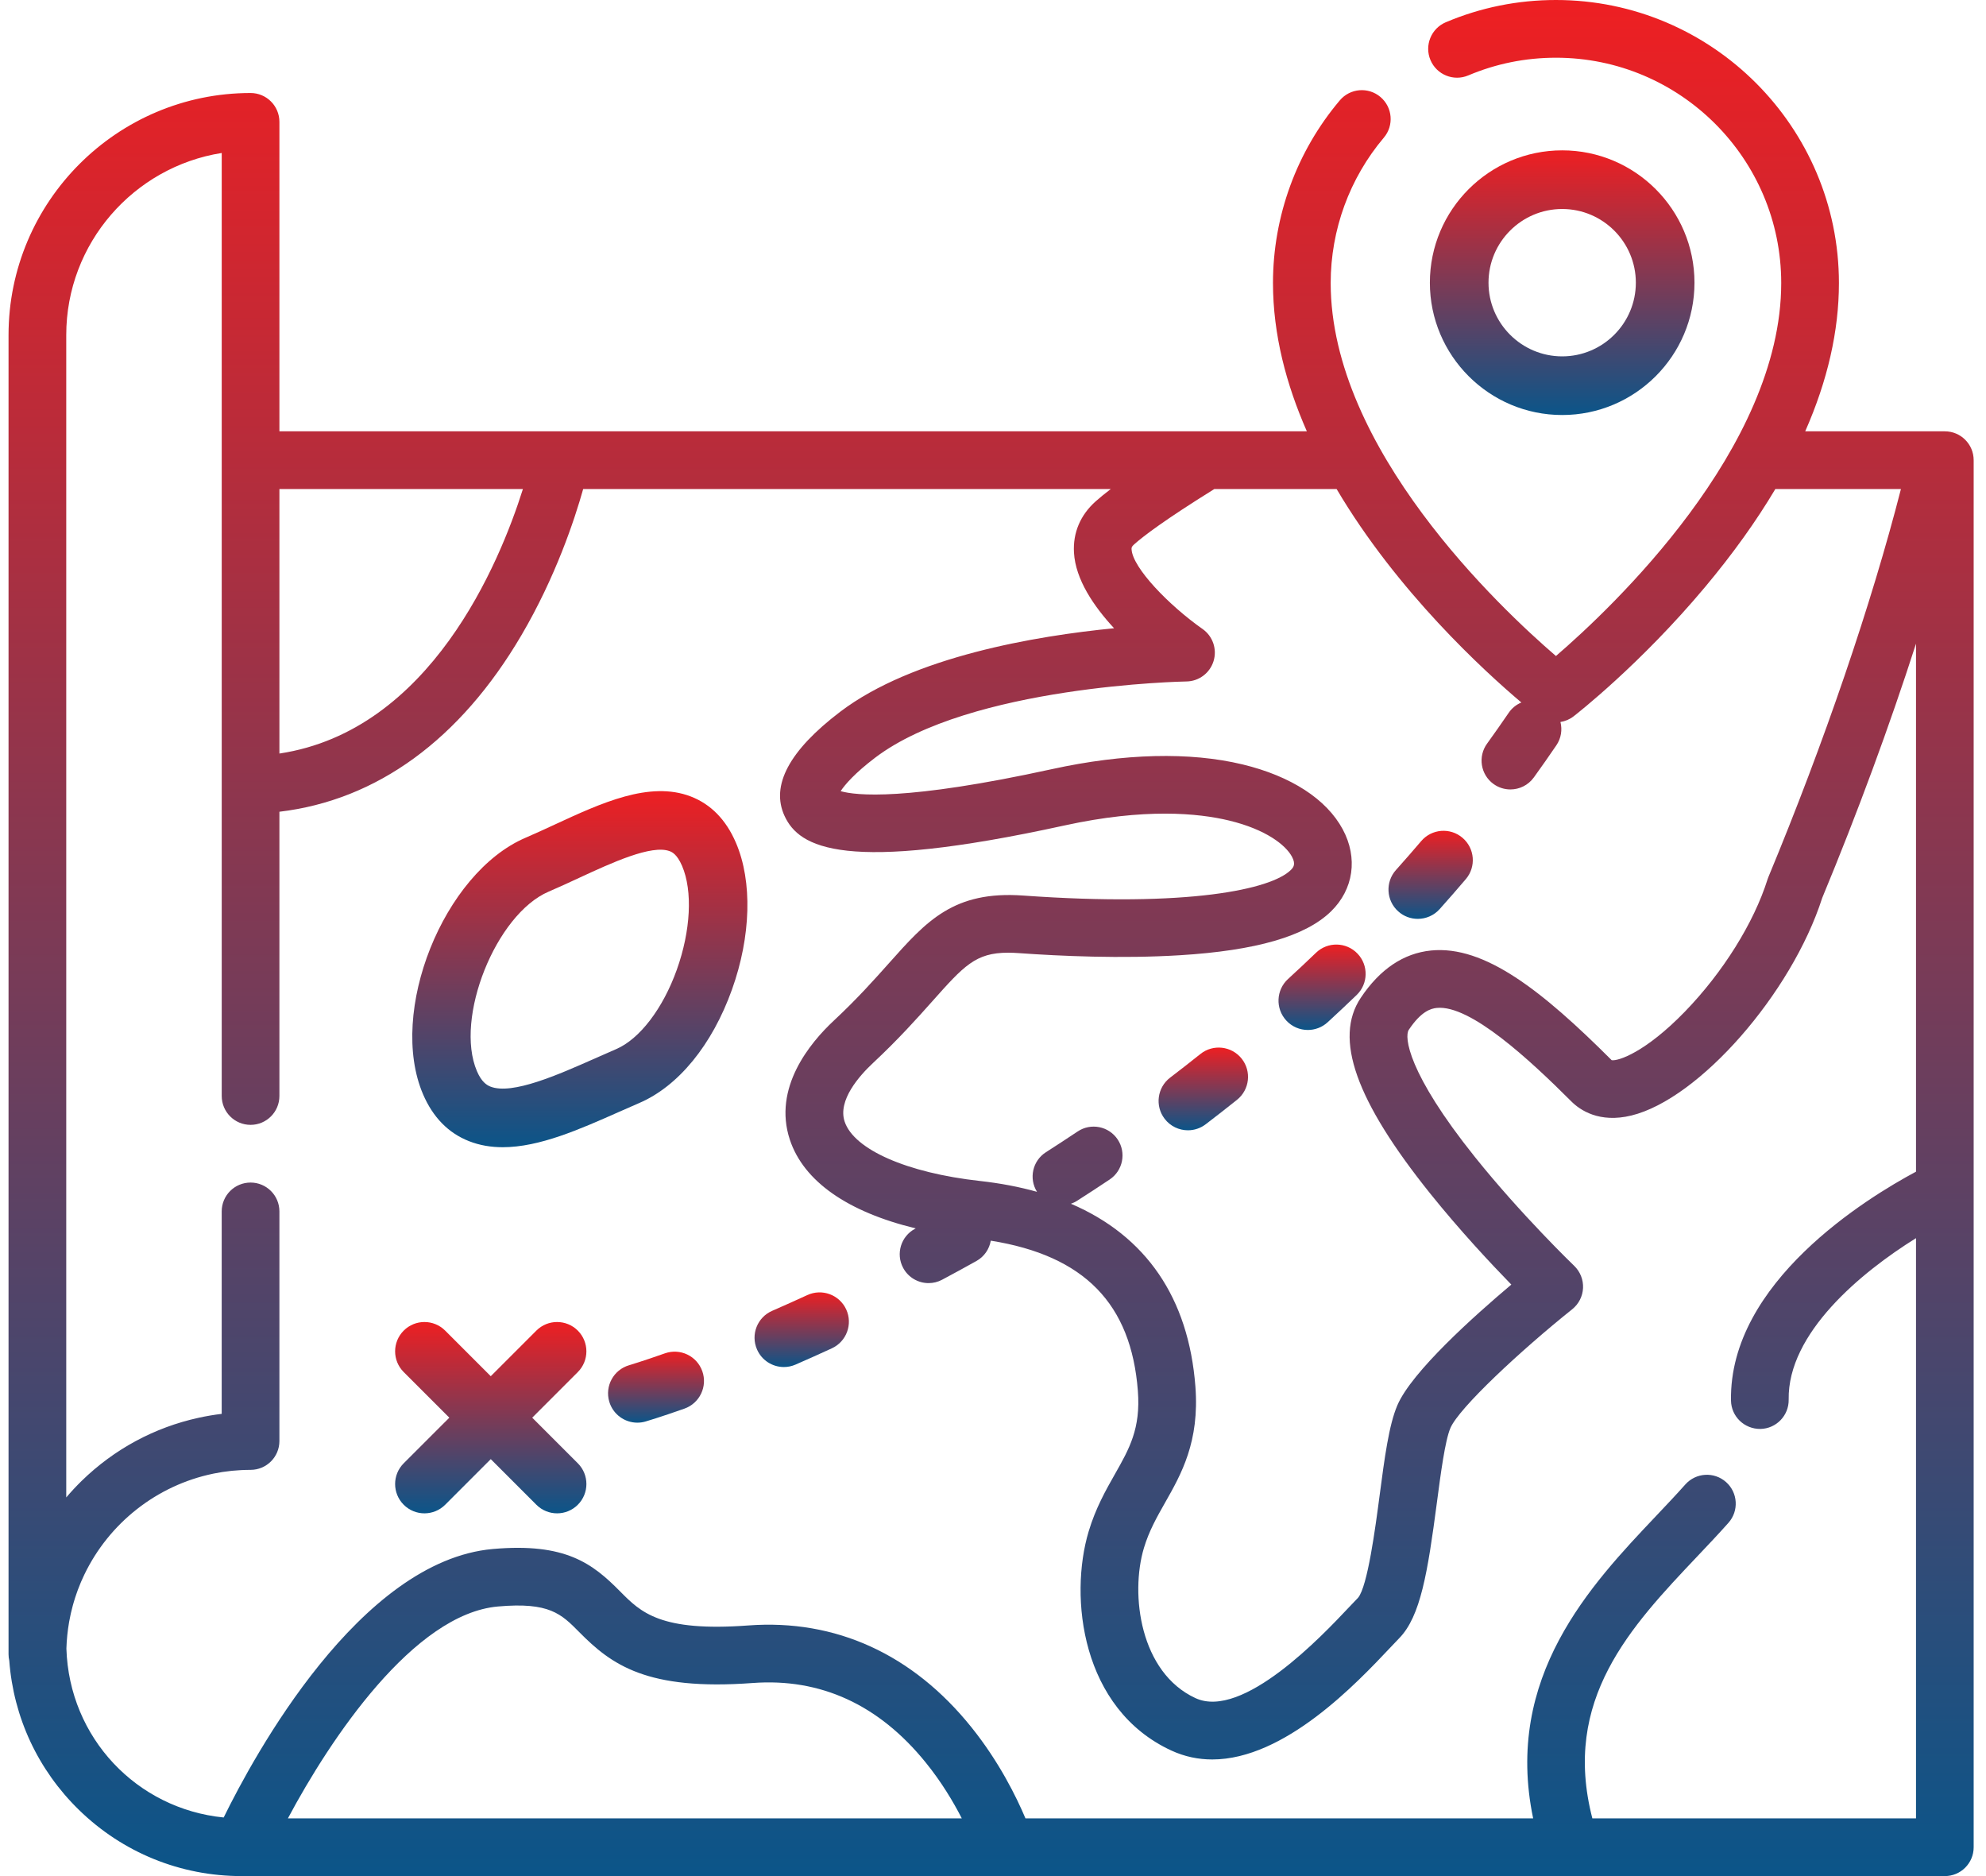
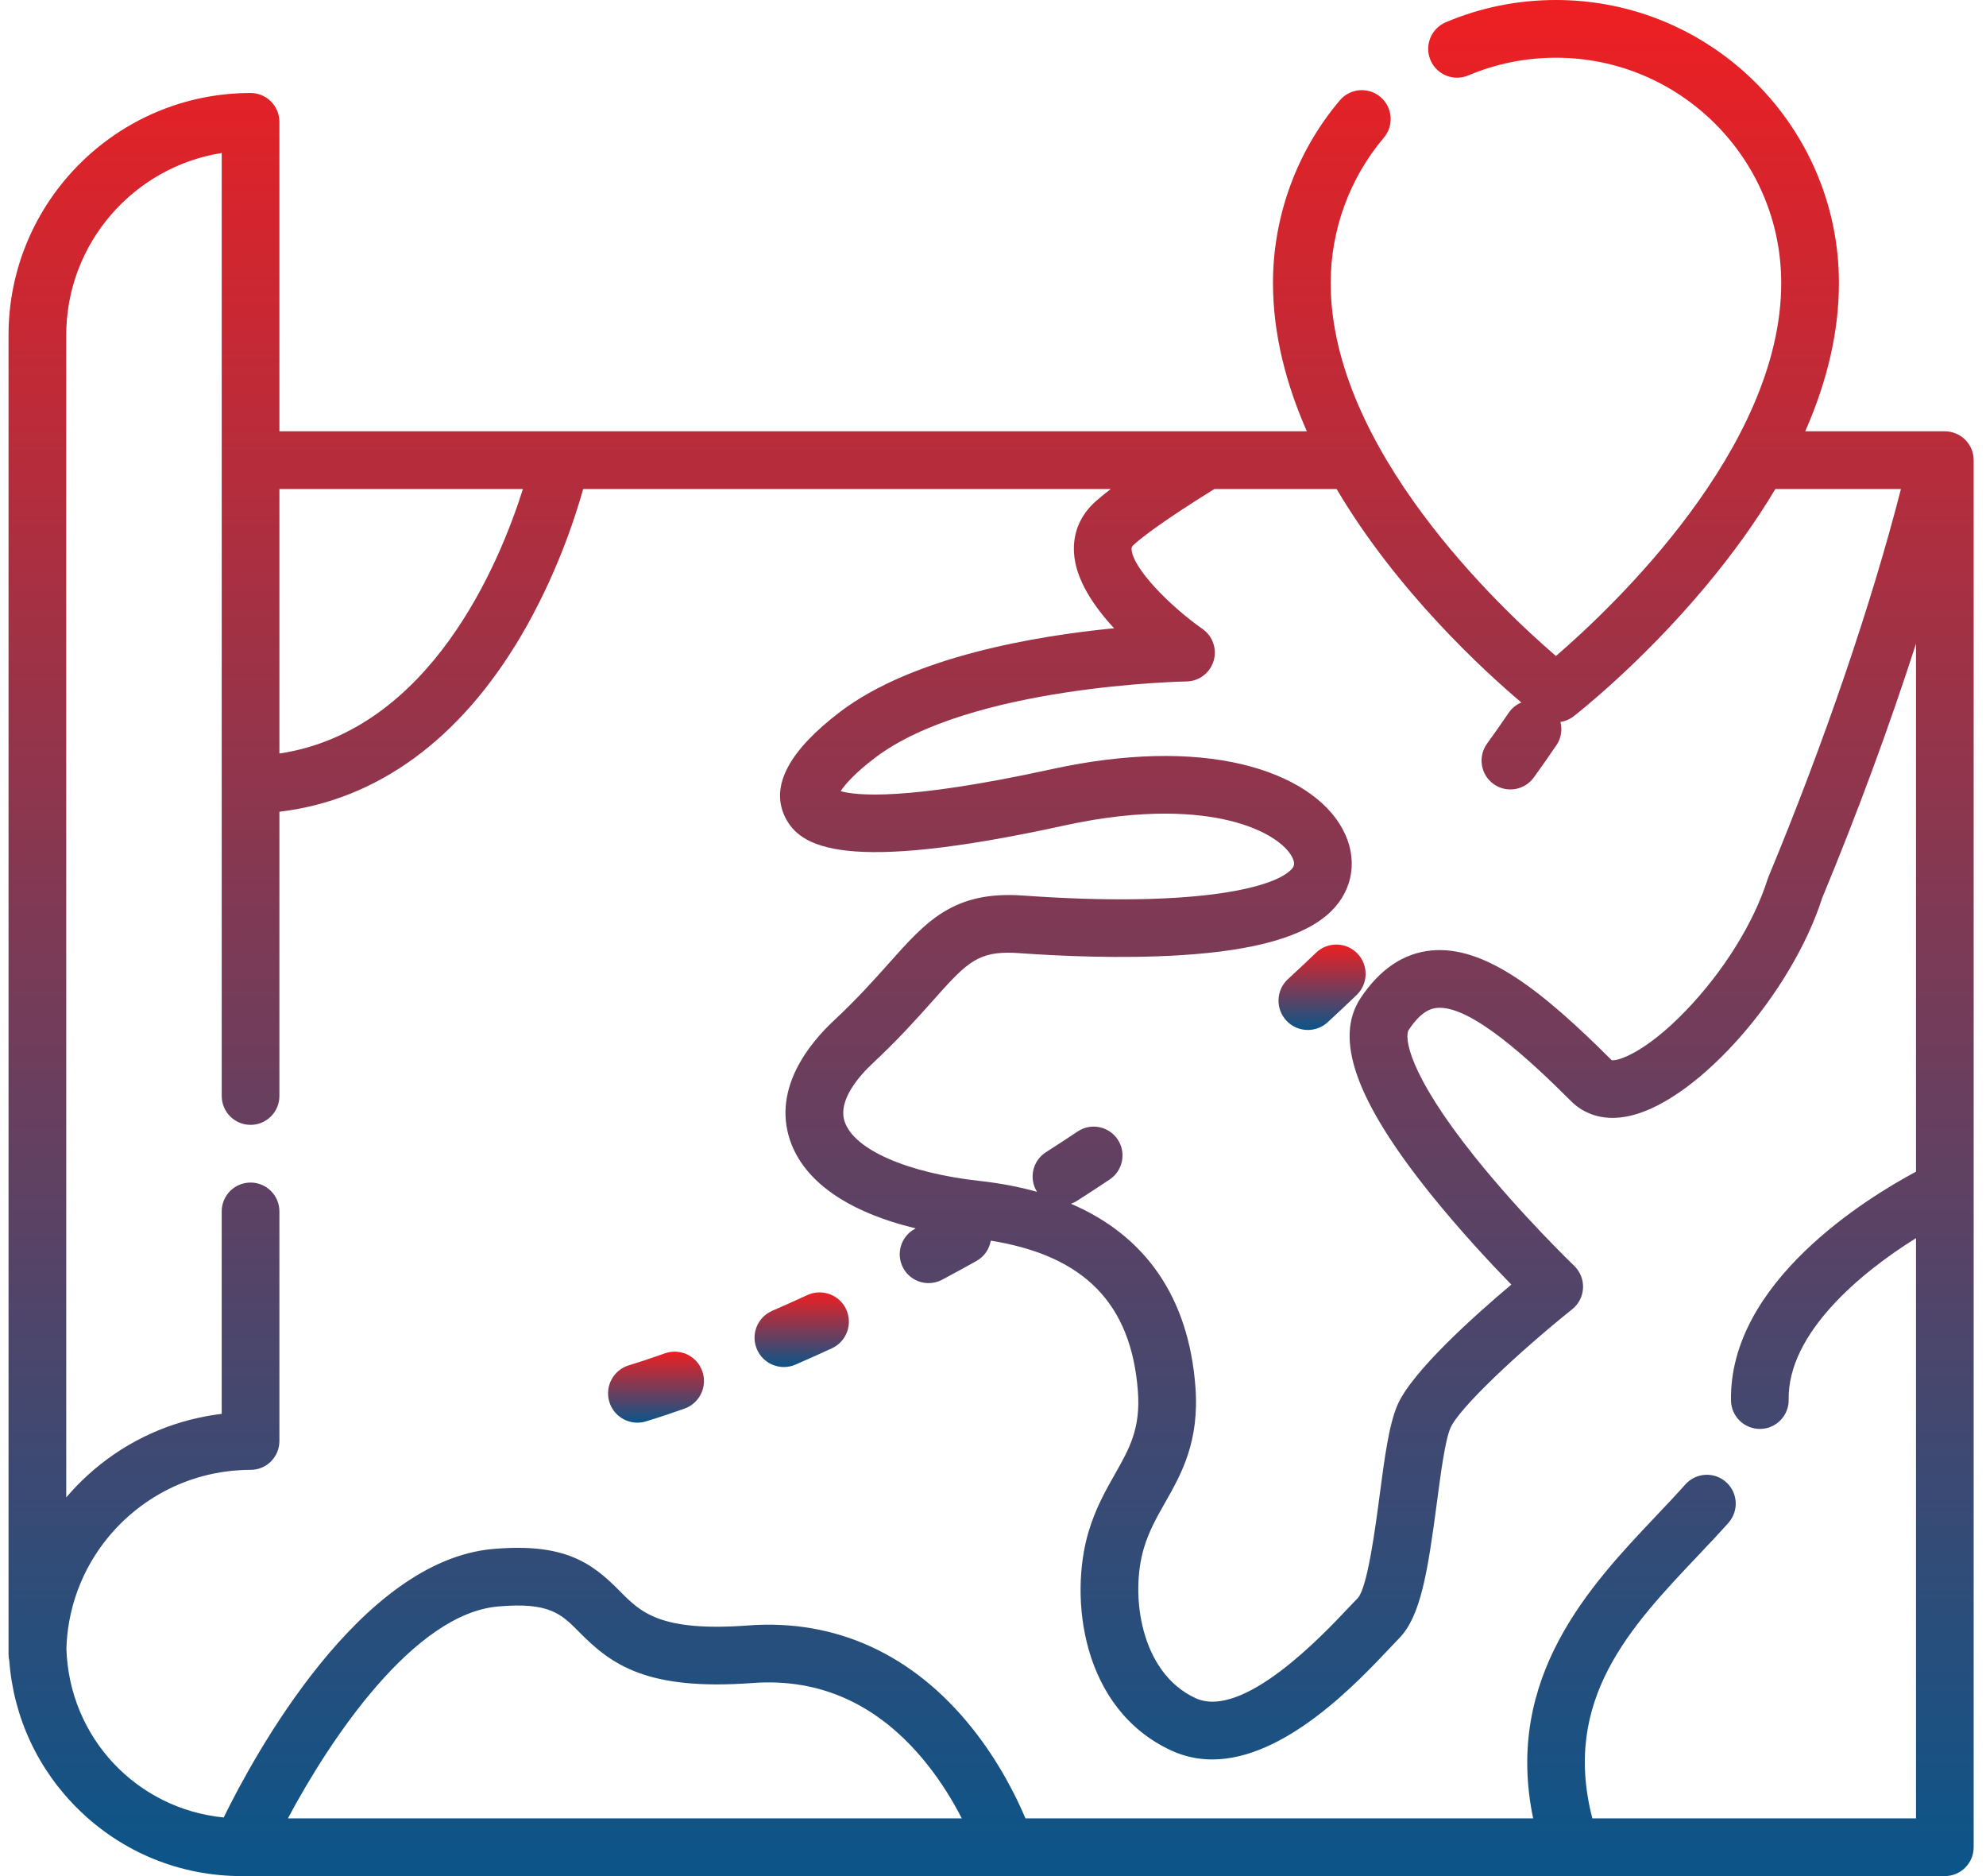
<svg xmlns="http://www.w3.org/2000/svg" width="90" height="85" viewBox="0 0 90 85" fill="none">
-   <path d="M33.352 38.187C32.905 37.142 32.215 36.436 31.302 36.085C29.436 35.369 27.244 36.384 25.125 37.365C24.67 37.575 24.24 37.774 23.816 37.956C20.092 39.551 17.575 45.852 19.172 49.579C19.619 50.621 20.319 51.336 21.255 51.703C21.743 51.895 22.255 51.977 22.784 51.977C24.441 51.977 26.265 51.169 28.042 50.381C28.354 50.243 28.663 50.106 28.965 49.976C30.74 49.216 32.273 47.342 33.171 44.834C34.035 42.422 34.103 39.937 33.352 38.187ZM30.67 43.938C30.039 45.7 28.985 47.078 27.919 47.534C27.606 47.668 27.287 47.81 26.965 47.953C25.292 48.694 23.211 49.617 22.226 49.231C22.065 49.167 21.825 49.026 21.614 48.533C20.587 46.137 22.469 41.423 24.862 40.398C25.322 40.201 25.789 39.985 26.241 39.775C27.707 39.096 29.533 38.252 30.35 38.565C30.44 38.599 30.678 38.691 30.91 39.232C31.396 40.365 31.303 42.169 30.67 43.938Z" fill="url(#paint0_linear_21_419)" />
-   <path d="M70.794 6.812C67.488 6.812 64.798 9.502 64.798 12.808C64.798 16.113 67.488 18.803 70.794 18.803C74.1 18.803 76.789 16.113 76.789 12.808C76.789 9.502 74.1 6.812 70.794 6.812ZM70.794 16.146C68.953 16.146 67.455 14.649 67.455 12.808C67.455 10.967 68.953 9.469 70.794 9.469C72.635 9.469 74.132 10.967 74.132 12.808C74.132 14.649 72.635 16.146 70.794 16.146Z" fill="url(#paint1_linear_21_419)" />
  <path d="M31.827 62.127C31.583 61.434 30.824 61.072 30.132 61.316C29.104 61.678 28.516 61.852 28.51 61.854C27.806 62.06 27.403 62.798 27.609 63.502C27.779 64.081 28.308 64.457 28.883 64.457C29.007 64.457 29.132 64.44 29.257 64.403C29.283 64.395 29.912 64.211 31.016 63.821C31.708 63.577 32.071 62.818 31.827 62.127Z" fill="url(#paint2_linear_21_419)" />
-   <path d="M66.276 37.958C65.718 37.482 64.879 37.55 64.404 38.109C64.034 38.543 63.65 38.983 63.261 39.417C62.772 39.963 62.818 40.803 63.364 41.292C63.617 41.52 63.934 41.631 64.25 41.631C64.615 41.631 64.977 41.482 65.24 41.19C65.643 40.739 66.043 40.282 66.427 39.83C66.903 39.272 66.835 38.433 66.276 37.958Z" fill="url(#paint3_linear_21_419)" />
-   <path d="M56.267 47.962C55.809 47.389 54.973 47.295 54.4 47.753C53.947 48.115 53.485 48.476 53.026 48.825C52.443 49.271 52.331 50.104 52.777 50.688C53.038 51.03 53.434 51.21 53.834 51.21C54.115 51.21 54.398 51.121 54.639 50.937C55.112 50.576 55.59 50.203 56.058 49.829C56.631 49.371 56.725 48.536 56.267 47.962Z" fill="url(#paint4_linear_21_419)" />
  <path d="M61.516 43.203C61.008 42.674 60.167 42.658 59.638 43.166C59.225 43.563 58.798 43.964 58.369 44.357C57.828 44.853 57.792 45.693 58.288 46.234C58.55 46.52 58.908 46.665 59.267 46.665C59.588 46.665 59.91 46.549 60.165 46.316C60.609 45.908 61.051 45.493 61.479 45.081C62.008 44.573 62.024 43.732 61.516 43.203Z" fill="url(#paint5_linear_21_419)" />
-   <path d="M38.348 59.327C38.041 58.661 37.253 58.369 36.586 58.676C36.057 58.919 35.52 59.16 34.992 59.39C34.319 59.683 34.011 60.465 34.305 61.138C34.522 61.638 35.011 61.936 35.523 61.936C35.7 61.936 35.88 61.901 36.053 61.825C36.598 61.588 37.15 61.34 37.696 61.089C38.363 60.782 38.654 59.994 38.348 59.327Z" fill="url(#paint6_linear_21_419)" />
-   <path d="M26.185 66.297L24.119 64.231L26.185 62.164C26.703 61.646 26.703 60.805 26.185 60.286C25.666 59.767 24.825 59.767 24.306 60.286L22.24 62.352L20.174 60.286C19.655 59.767 18.814 59.767 18.295 60.286C17.776 60.805 17.776 61.646 18.295 62.164L20.362 64.231L18.295 66.297C17.776 66.816 17.776 67.657 18.295 68.176C18.555 68.435 18.895 68.565 19.235 68.565C19.575 68.565 19.915 68.435 20.174 68.176L22.24 66.109L24.307 68.176C24.566 68.435 24.906 68.565 25.246 68.565C25.586 68.565 25.926 68.435 26.185 68.176C26.704 67.657 26.704 66.816 26.185 66.297Z" fill="url(#paint7_linear_21_419)" />
+   <path d="M38.348 59.327C38.041 58.661 37.253 58.369 36.586 58.676C36.057 58.919 35.52 59.16 34.992 59.39C34.319 59.683 34.011 60.465 34.305 61.138C34.522 61.638 35.011 61.936 35.523 61.936C35.7 61.936 35.88 61.901 36.053 61.825C36.598 61.588 37.15 61.34 37.696 61.089C38.363 60.782 38.654 59.994 38.348 59.327" fill="url(#paint6_linear_21_419)" />
  <path d="M88.134 19.542H87.811H81.807C82.823 17.238 83.335 14.993 83.335 12.823C83.335 5.753 77.582 0 70.512 0C68.781 0 67.102 0.339 65.52 1.008C64.855 1.29 64.544 2.057 64.825 2.722C65.106 3.387 65.873 3.698 66.538 3.417C67.796 2.885 69.133 2.615 70.512 2.615C76.141 2.615 80.72 7.194 80.72 12.823C80.72 20.311 73.044 27.541 70.511 29.722C67.977 27.544 60.303 20.326 60.303 12.823C60.303 10.413 61.158 8.074 62.712 6.236C63.178 5.685 63.109 4.86 62.558 4.394C62.007 3.927 61.182 3.996 60.716 4.548C58.763 6.856 57.688 9.796 57.688 12.823C57.688 15.154 58.29 17.422 59.223 19.542H12.662V5.522C12.662 4.8 12.077 4.214 11.355 4.214C5.307 4.214 0.387 9.134 0.387 15.182V74.948C0.387 75.047 0.399 75.144 0.42 75.237C0.611 77.805 1.721 80.191 3.578 82.001C5.56 83.935 8.177 85 10.947 85H88.134C88.856 85 89.441 84.415 89.441 83.693V20.849C89.442 20.128 88.856 19.542 88.134 19.542ZM51.394 24.666C51.827 24.28 52.809 23.537 55.029 22.157H60.572C63.322 26.811 67.28 30.422 68.944 31.828C68.719 31.922 68.517 32.079 68.369 32.297C68.049 32.765 67.719 33.236 67.388 33.694C66.965 34.279 67.097 35.097 67.682 35.52C67.914 35.687 68.181 35.767 68.447 35.767C68.852 35.767 69.252 35.579 69.508 35.225C69.853 34.747 70.196 34.258 70.529 33.769C70.749 33.447 70.804 33.062 70.715 32.711C70.927 32.678 71.133 32.593 71.312 32.454C71.434 32.36 74.336 30.1 77.272 26.593C78.525 25.096 79.586 23.616 80.453 22.157H86.145C84.814 27.356 82.665 33.657 80.14 39.733C80.125 39.769 80.112 39.805 80.1 39.842C79.477 41.819 78.076 44.059 76.354 45.835C74.571 47.673 73.332 48.084 73.037 48.034C69.877 44.877 67.274 42.826 64.854 43.064C63.605 43.188 62.532 43.91 61.665 45.21C60.438 47.05 61.438 49.867 64.812 54.074C66.148 55.739 67.561 57.249 68.489 58.201C66.802 59.622 63.975 62.152 63.325 63.668C62.941 64.564 62.746 66.044 62.52 67.758C62.33 69.201 61.975 71.887 61.541 72.393C61.423 72.513 61.279 72.665 61.112 72.842C59.927 74.099 56.32 77.925 54.176 76.937C51.667 75.779 51.207 72.243 51.839 70.135C52.071 69.361 52.426 68.737 52.801 68.075C53.534 66.784 54.364 65.32 54.172 62.816C53.863 58.8 51.932 55.995 48.531 54.538C48.625 54.505 48.718 54.464 48.806 54.407C49.303 54.09 49.801 53.764 50.289 53.438C50.889 53.037 51.05 52.225 50.649 51.625C50.248 51.024 49.436 50.863 48.836 51.264C48.363 51.58 47.879 51.896 47.398 52.204C46.793 52.59 46.615 53.391 46.994 53.998C46.194 53.773 45.331 53.609 44.405 53.506C41.103 53.14 38.697 52.083 38.276 50.814C37.956 49.849 38.947 48.736 39.566 48.158C40.719 47.082 41.563 46.135 42.241 45.375C43.68 43.759 44.21 43.164 45.684 43.164C45.84 43.164 46.006 43.171 46.185 43.184C48.051 43.317 50.831 43.442 53.471 43.279C56.923 43.067 59.162 42.418 60.315 41.295C61.342 40.296 61.546 38.87 60.849 37.574C60.113 36.206 58.503 35.163 56.315 34.635C53.927 34.059 50.94 34.132 47.676 34.846C41.03 36.3 38.779 36.041 38.096 35.845C38.292 35.545 38.743 35.025 39.655 34.332C43.96 31.061 53.642 30.877 53.764 30.875C54.331 30.868 54.828 30.495 54.995 29.953C55.162 29.412 54.961 28.824 54.497 28.498C52.982 27.434 51.328 25.73 51.28 24.89C51.276 24.822 51.273 24.773 51.394 24.666ZM12.662 22.157H23.697C22.639 25.508 19.507 33.109 12.662 34.141V22.157ZM13.047 82.385C14.975 78.765 18.755 73.121 22.569 72.785C24.898 72.579 25.434 73.122 26.247 73.943C27.704 75.417 29.302 76.609 34.11 76.252C37.184 76.024 39.821 77.231 41.94 79.841C42.66 80.726 43.202 81.636 43.586 82.385H13.047V82.385ZM86.828 53.085C84.609 54.272 78.353 58.096 78.444 63.456C78.456 64.178 79.049 64.747 79.774 64.741C80.496 64.728 81.071 64.133 81.058 63.411C81.007 60.402 84.332 57.65 86.828 56.097V82.385H86.827H72.161C70.769 77.005 73.898 73.702 76.929 70.502C77.42 69.984 77.884 69.494 78.328 68.995C78.808 68.456 78.76 67.629 78.221 67.149C77.682 66.669 76.856 66.717 76.375 67.256C75.958 67.725 75.507 68.2 75.03 68.704C72.087 71.811 68.144 75.974 69.478 82.385H46.471C46.064 81.421 45.283 79.828 44.028 78.264C41.368 74.948 37.87 73.35 33.916 73.644C29.921 73.941 29.039 73.049 28.105 72.105C26.852 70.837 25.631 69.89 22.339 70.18C16.297 70.713 11.503 79.558 10.137 82.345C6.197 81.954 3.135 78.736 3.009 74.693C3.021 74.291 3.062 73.894 3.129 73.504C3.131 73.492 3.133 73.481 3.135 73.47C3.156 73.355 3.179 73.241 3.204 73.128C3.21 73.101 3.217 73.074 3.223 73.046C3.245 72.95 3.269 72.854 3.295 72.758C3.308 72.711 3.321 72.665 3.334 72.619C3.356 72.543 3.379 72.467 3.403 72.392C3.425 72.324 3.448 72.257 3.472 72.19C3.49 72.137 3.509 72.084 3.528 72.031C3.562 71.941 3.597 71.852 3.634 71.764C3.646 71.734 3.658 71.704 3.67 71.675C3.717 71.565 3.767 71.455 3.819 71.347C3.823 71.339 3.826 71.331 3.83 71.324C4.944 69.019 7.086 67.302 9.657 66.769C9.664 66.767 9.671 66.766 9.678 66.764C9.796 66.74 9.915 66.719 10.034 66.7C10.054 66.697 10.074 66.693 10.094 66.69C10.203 66.673 10.312 66.66 10.422 66.648C10.452 66.645 10.483 66.64 10.513 66.637C10.619 66.626 10.726 66.619 10.832 66.613C10.866 66.611 10.9 66.607 10.933 66.606C11.073 66.599 11.213 66.595 11.355 66.595C12.077 66.595 12.662 66.01 12.662 65.288V54.886C12.662 54.163 12.077 53.578 11.355 53.578C10.632 53.578 10.047 54.163 10.047 54.886V64.058C9.875 64.078 9.703 64.104 9.532 64.132C9.521 64.134 9.511 64.136 9.5 64.138C9.34 64.165 9.181 64.196 9.023 64.23C9.012 64.233 9 64.235 8.989 64.238C7.007 64.672 5.18 65.65 3.696 67.099C3.452 67.338 3.221 67.587 3.002 67.844V15.182C3.002 11.021 6.061 7.561 10.048 6.931V49.656C10.048 50.378 10.633 50.964 11.355 50.964C12.077 50.964 12.662 50.378 12.662 49.656V36.778C17.081 36.253 20.854 33.51 23.632 28.776C25.178 26.143 26.037 23.547 26.428 22.157H50.337C50.073 22.358 49.846 22.543 49.657 22.711C48.959 23.332 48.617 24.138 48.67 25.042C48.74 26.254 49.566 27.47 50.487 28.464C46.953 28.81 41.373 29.743 38.073 32.25C35.766 34.004 34.918 35.59 35.553 36.967C36.218 38.407 38.245 39.586 48.235 37.4C51.873 36.604 54.303 36.839 55.702 37.177C57.366 37.578 58.263 38.285 58.547 38.813C58.727 39.149 58.624 39.293 58.491 39.422C57.6 40.29 53.892 41.112 46.371 40.575C43.217 40.349 41.988 41.728 40.289 43.635C39.613 44.393 38.847 45.252 37.782 46.246C36.706 47.251 35.015 49.288 35.794 51.637C36.419 53.521 38.412 54.909 41.498 55.655C41.487 55.661 41.476 55.667 41.465 55.673C40.828 56.013 40.587 56.805 40.927 57.442C41.162 57.883 41.614 58.134 42.081 58.134C42.289 58.134 42.499 58.085 42.695 57.98C43.215 57.703 43.737 57.418 44.249 57.132C44.608 56.932 44.835 56.587 44.899 56.211C49.136 56.888 51.261 59.066 51.565 63.016C51.696 64.724 51.18 65.634 50.527 66.785C50.117 67.508 49.651 68.328 49.335 69.384C48.438 72.374 49.007 77.43 53.081 79.311C53.693 79.593 54.314 79.716 54.936 79.716C58.224 79.716 61.483 76.26 63.015 74.636C63.168 74.473 63.3 74.333 63.408 74.223C64.375 73.237 64.697 71.252 65.113 68.1C65.288 66.77 65.487 65.263 65.729 64.699C66.118 63.79 68.898 61.198 71.25 59.317C71.544 59.081 71.722 58.731 71.739 58.355C71.756 57.979 71.61 57.614 71.339 57.352C71.315 57.33 68.934 55.035 66.839 52.42C63.777 48.598 63.637 46.966 63.841 46.66C64.396 45.827 64.833 45.693 65.113 45.666C66.627 45.516 69.317 48.011 71.207 49.9C71.599 50.293 72.474 50.897 73.932 50.54C77.003 49.789 81.19 45.01 82.577 40.684C84.178 36.827 85.632 32.877 86.828 29.162V53.085H86.828Z" fill="url(#paint8_linear_21_419)" />
  <defs>
    <linearGradient id="paint0_linear_21_419" x1="26.277" y1="35.844" x2="26.277" y2="51.977" gradientUnits="userSpaceOnUse">
      <stop stop-color="#EE1F22" />
      <stop offset="1" stop-color="#0B5589" />
    </linearGradient>
    <linearGradient id="paint1_linear_21_419" x1="70.794" y1="6.812" x2="70.794" y2="18.803" gradientUnits="userSpaceOnUse">
      <stop stop-color="#EE1F22" />
      <stop offset="1" stop-color="#0B5589" />
    </linearGradient>
    <linearGradient id="paint2_linear_21_419" x1="29.729" y1="61.24" x2="29.729" y2="64.457" gradientUnits="userSpaceOnUse">
      <stop stop-color="#EE1F22" />
      <stop offset="1" stop-color="#0B5589" />
    </linearGradient>
    <linearGradient id="paint3_linear_21_419" x1="64.833" y1="37.641" x2="64.833" y2="41.631" gradientUnits="userSpaceOnUse">
      <stop stop-color="#EE1F22" />
      <stop offset="1" stop-color="#0B5589" />
    </linearGradient>
    <linearGradient id="paint4_linear_21_419" x1="54.531" y1="47.462" x2="54.531" y2="51.21" gradientUnits="userSpaceOnUse">
      <stop stop-color="#EE1F22" />
      <stop offset="1" stop-color="#0B5589" />
    </linearGradient>
    <linearGradient id="paint5_linear_21_419" x1="59.913" y1="42.795" x2="59.913" y2="46.665" gradientUnits="userSpaceOnUse">
      <stop stop-color="#EE1F22" />
      <stop offset="1" stop-color="#0B5589" />
    </linearGradient>
    <linearGradient id="paint6_linear_21_419" x1="36.332" y1="58.554" x2="36.332" y2="61.936" gradientUnits="userSpaceOnUse">
      <stop stop-color="#EE1F22" />
      <stop offset="1" stop-color="#0B5589" />
    </linearGradient>
    <linearGradient id="paint7_linear_21_419" x1="22.24" y1="59.897" x2="22.24" y2="68.565" gradientUnits="userSpaceOnUse">
      <stop stop-color="#EE1F22" />
      <stop offset="1" stop-color="#0B5589" />
    </linearGradient>
    <linearGradient id="paint8_linear_21_419" x1="44.914" y1="0" x2="44.914" y2="85" gradientUnits="userSpaceOnUse">
      <stop stop-color="#EE1F22" />
      <stop offset="1" stop-color="#0B5589" />
    </linearGradient>
  </defs>
</svg>